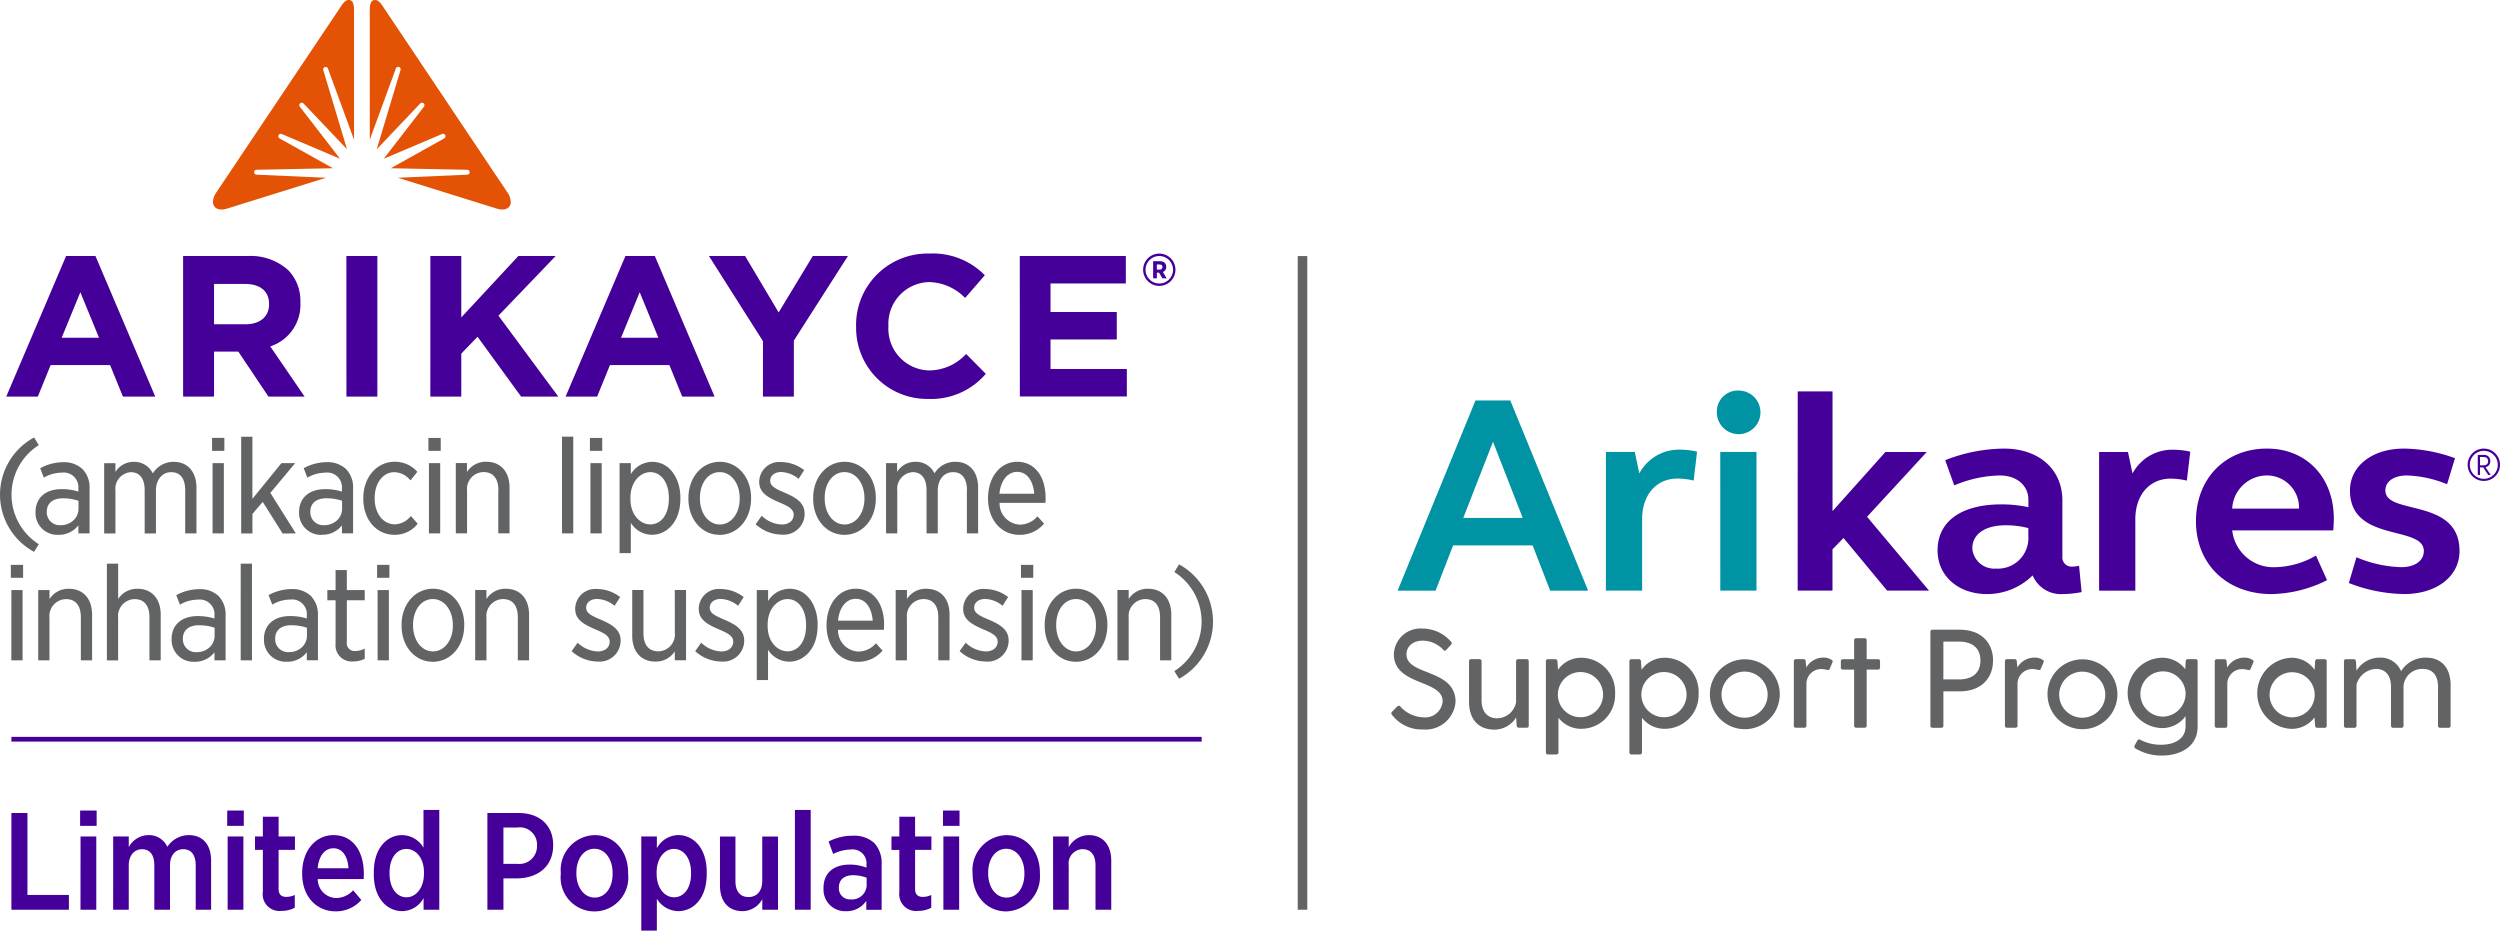
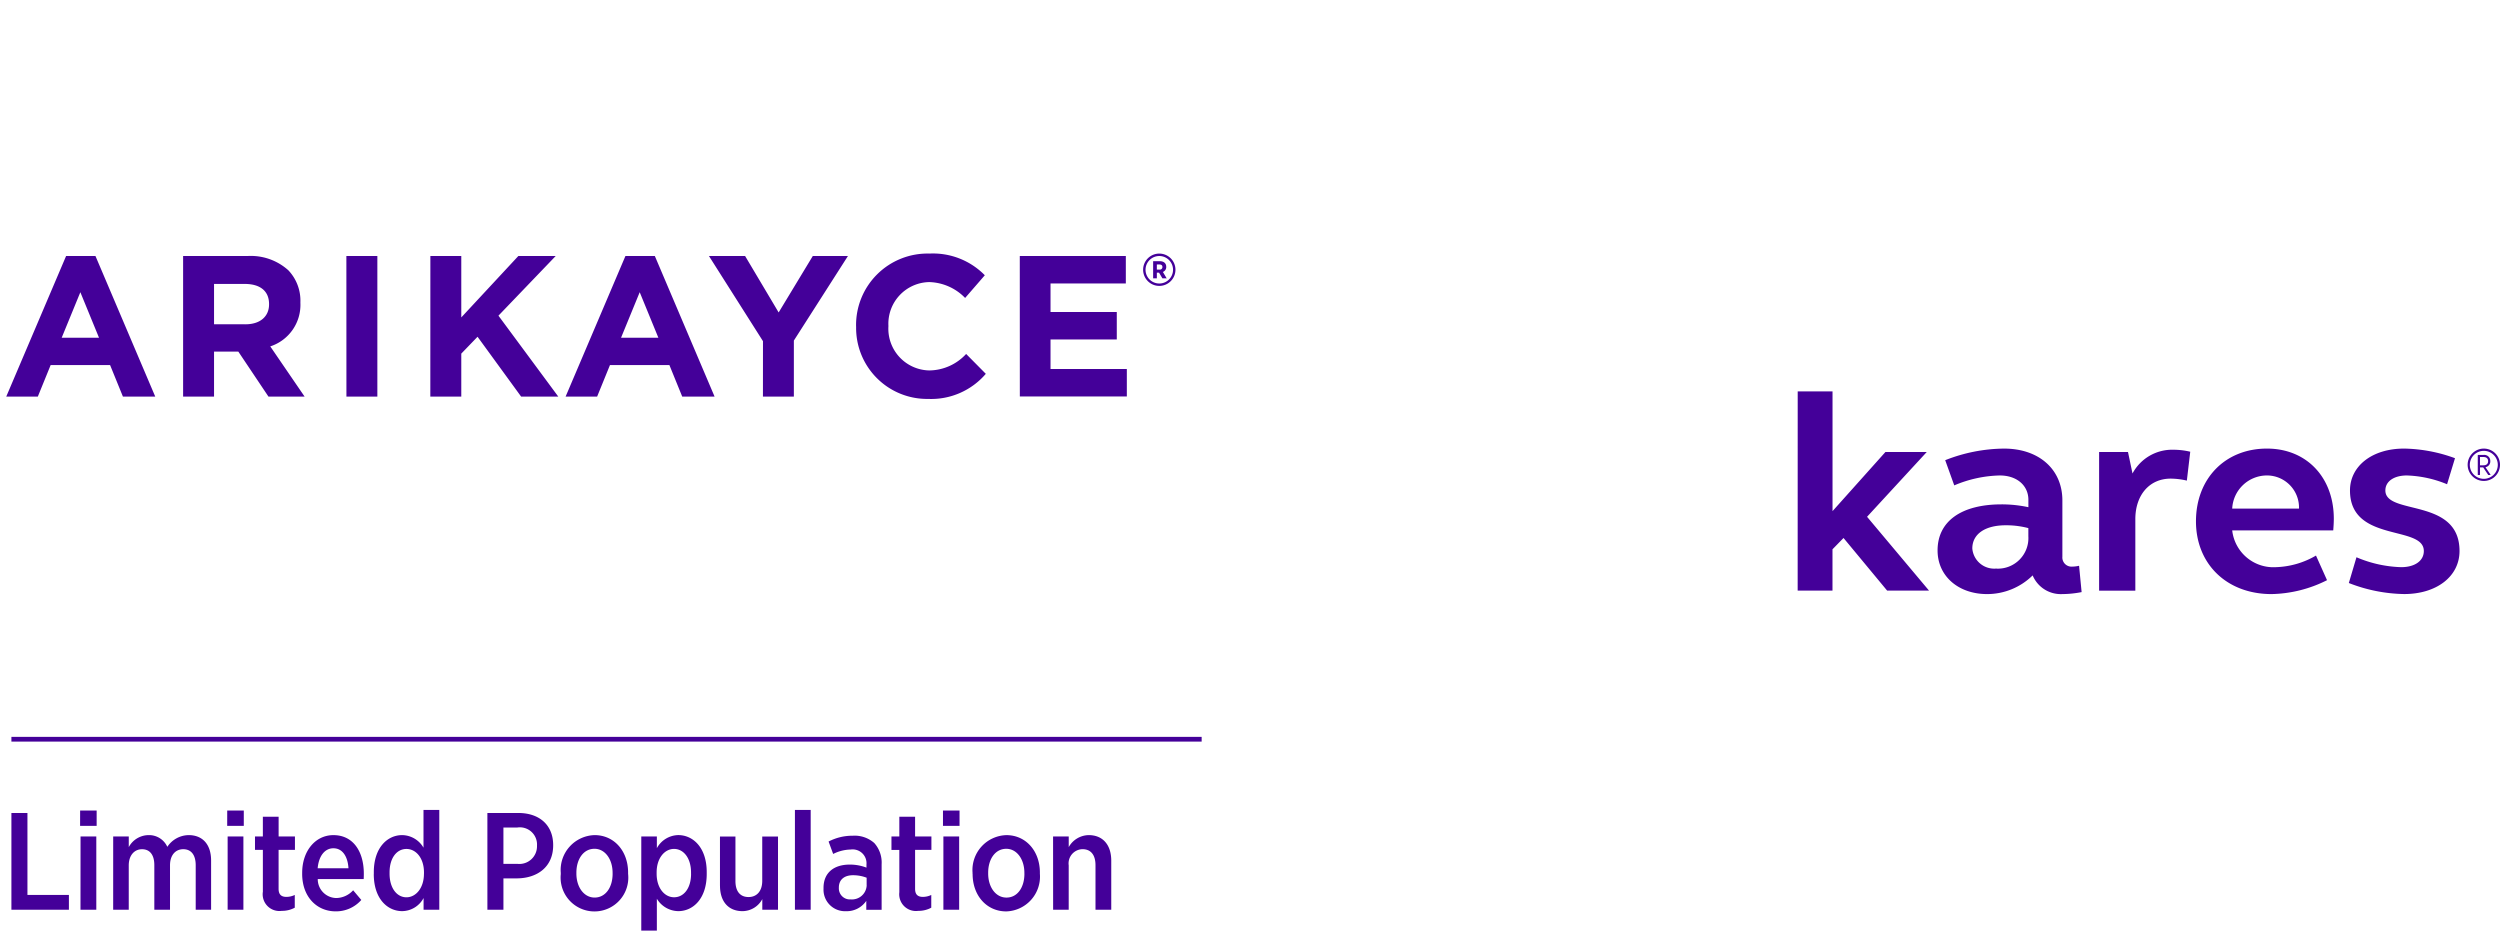
<svg xmlns="http://www.w3.org/2000/svg" width="272.842" height="101.562" viewBox="0 0 272.842 101.562">
  <g data-name="logo: arikares">
-     <path d="M105.939 181.735v-7.671h1.228v7.671zm1.286-10.425h-1.343v1.415h1.343zm-17.683 10.425v-7.671h-1.229v7.671zm.058-10.425h-1.344v1.415H89.6zm-43.945 11.55a6.4 6.4 0 0 1 0-10.711l.079-.053-.515-.835-.082.047a7.1 7.1 0 0 0 0 12.393l.082.047.515-.835zm.63-7.212-.4-1.033.081-.04a5.258 5.258 0 0 1 2.4-.612 2.938 2.938 0 0 1 2.164.774 2.88 2.88 0 0 1 .746 2.092v4.9h-1.222v-.88a2.656 2.656 0 0 1-2.184 1.037 2.382 2.382 0 0 1-2.494-2.422v-.058c0-1.547 1.093-2.508 2.852-2.508a6.142 6.142 0 0 1 1.825.267v-.313a1.608 1.608 0 0 0-1.808-1.753 3.975 3.975 0 0 0-1.863.491zm2.074 2.256c-1.1 0-1.753.548-1.753 1.466v.043a1.409 1.409 0 0 0 1.522 1.422 2 2 0 0 0 1.424-.56 1.726 1.726 0 0 0 .516-1.237v-.862a5.211 5.211 0 0 0-1.709-.276zm13.354-.872v4.7h1.228v-4.972c0-1.75-.95-2.838-2.48-2.838a2.63 2.63 0 0 0-2.282 1.262 2.231 2.231 0 0 0-2.08-1.262 2.33 2.33 0 0 0-2 1.1v-.954h-1.23v7.671H54.1v-4.649a1.819 1.819 0 0 1 1.667-2.04c.979 0 1.523.7 1.523 1.968v4.718h1.231v-4.66c0-1.211.67-2.025 1.667-2.025s1.524.7 1.524 1.982zm4.218 4.7v-7.671H64.7v7.671zm.057-10.425h-1.344v1.415h1.343zm7.8 10.425-2.782-4.423 2.712-3.248h-1.502l-3.169 3.9v-6.779h-1.225v10.555h1.228v-2.127l1.124-1.32 2.167 3.448zm2.846.157a2.382 2.382 0 0 1-2.494-2.422v-.058c0-1.547 1.093-2.508 2.852-2.508a6.141 6.141 0 0 1 1.824.267v-.313a1.607 1.607 0 0 0-1.808-1.753 3.978 3.978 0 0 0-1.863.491l-.1.051-.4-1.033.081-.04a5.257 5.257 0 0 1 2.4-.612 2.938 2.938 0 0 1 2.164.774 2.879 2.879 0 0 1 .746 2.092v4.9h-1.214v-.88a2.654 2.654 0 0 1-2.184 1.035zm.487-3.992c-1.1 0-1.753.548-1.753 1.466v.043a1.407 1.407 0 0 0 1.527 1.426 2 2 0 0 0 1.424-.56 1.726 1.726 0 0 0 .516-1.237v-.862a5.211 5.211 0 0 0-1.714-.272zm9.9 2.837.057-.065-.729-.833-.075.075a2.272 2.272 0 0 1-1.68.829c-1.273 0-2.2-1.178-2.2-2.8v-.075c0-1.631.9-2.814 2.155-2.814a2.335 2.335 0 0 1 1.681.818l.075.075.74-.929-.045-.058a3.255 3.255 0 0 0-2.422-1.047c-1.954 0-3.426 1.7-3.426 3.957v.1c0 2.268 1.431 3.917 3.4 3.917a3.17 3.17 0 0 0 2.486-1.142zm8.861-3.709v4.7h1.228v-4.991c0-1.741-.972-2.824-2.537-2.824a2.444 2.444 0 0 0-2.109 1.118v-.975h-1.218v7.671h1.228v-4.646a1.845 1.845 0 0 1 1.8-2.04c1.045 0 1.621.709 1.621 1.988zm8.184-5.852h-1.228v10.555h1.228zm6.281 9.4v3.31h-1.228v-9.819h1.228v1.2a2.757 2.757 0 0 1 2.327-1.341c2.024 0 3.082 1.958 3.082 3.9v.143c0 2.569-1.55 3.917-3.082 3.917a2.75 2.75 0 0 1-2.327-1.3zm4.151-2.613v-.114c0-1.649-.833-2.8-2.025-2.8-1.066 0-2.168 1.042-2.168 2.787v.143c0 1.8 1.118 2.772 2.168 2.772 1.211 0 2.025-1.118 2.025-2.784zm8.974-.114v.086c0 2.26-1.473 3.957-3.426 3.957s-3.412-1.689-3.412-3.928v-.1c0-2.248 1.473-3.943 3.426-3.943s3.412 1.692 3.412 3.931zm-1.243.1v-.075c0-1.613-.938-2.829-2.184-2.829s-2.155 1.184-2.155 2.815v.072c0 1.613.932 2.829 2.169 2.829s2.169-1.2 2.169-2.807zm7.086 1.664v-.029c0-1.233-.975-1.764-2.154-2.284-1-.422-1.6-.719-1.6-1.287v-.029c0-.559.49-.949 1.193-.949a3.14 3.14 0 0 1 1.822.684l.084.061.606-.954-.075-.054a4.171 4.171 0 0 0-2.41-.823 2.193 2.193 0 0 0-2.422 2.135v.029c0 1.194.952 1.7 2.2 2.242 1.035.429 1.561.753 1.561 1.344 0 .636-.52 1.064-1.294 1.064a3.319 3.319 0 0 1-2.118-.881l-.081-.068-.655.923.067.059a4.278 4.278 0 0 0 2.761 1.072 2.293 2.293 0 0 0 2.519-2.251zm4.346 2.278c-1.945 0-3.412-1.689-3.412-3.928v-.1c0-2.248 1.473-3.943 3.426-3.943s3.412 1.689 3.412 3.929v.086c0 2.259-1.474 3.957-3.428 3.957zm-2.154-4.029v.072c0 1.613.932 2.829 2.168 2.829s2.169-1.21 2.169-2.814v-.075c0-1.613-.939-2.829-2.184-2.829s-2.155 1.191-2.155 2.822zm15.516-.829v4.7h1.228v-4.976c0-1.75-.95-2.838-2.48-2.838a2.629 2.629 0 0 0-2.282 1.262 2.231 2.231 0 0 0-2.08-1.262 2.329 2.329 0 0 0-2 1.1v-.954H138.2v7.671h1.228v-4.646a1.819 1.819 0 0 1 1.667-2.04c.979 0 1.524.7 1.524 1.968v4.718h1.228v-4.66c0-1.211.67-2.025 1.667-2.025.981 0 1.521.7 1.521 1.983zm2.309.932v-.075c0-2.3 1.338-3.971 3.182-3.971 1.883 0 3.1 1.553 3.1 3.957 0 .107 0 .307-.015.441l-.01.087h-5a2.325 2.325 0 0 0 2.2 2.372 2.528 2.528 0 0 0 1.867-.829l.075-.075.719.805-.064.066a3.459 3.459 0 0 1-2.636 1.148c-1.982 0-3.417-1.649-3.417-3.926zm1.251-.557h3.793c-.084-1.124-.614-2.387-1.862-2.387-1.041 0-1.809.955-1.933 2.387zm-107.9 7.758h1.341v1.415h-1.337zm.057 10.424h1.228v-7.674h-1.224zm110.185-10.424h1.343v1.415h-1.338zm.057 10.424h1.228v-7.674h-1.228zm-103.969-7.812a2.445 2.445 0 0 0-2.109 1.119v-.978h-1.231v7.671H46.9v-4.643a1.845 1.845 0 0 1 1.8-2.04c1.047 0 1.624.7 1.624 1.983v4.7h1.228V190.6c-.002-1.743-.973-2.825-2.539-2.825zm7.491 0a2.446 2.446 0 0 0-2.109 1.119v-3.859h-1.23v10.554h1.228v-4.645a1.845 1.845 0 0 1 1.794-2.04c1.047 0 1.624.7 1.624 1.983v4.7h1.229V190.6c0-1.742-.969-2.825-2.535-2.825zm8.872.819a2.88 2.88 0 0 1 .746 2.092v4.9h-1.215v-.881a2.655 2.655 0 0 1-2.184 1.037 2.382 2.382 0 0 1-2.494-2.422v-.057c0-1.547 1.093-2.508 2.852-2.508a6.139 6.139 0 0 1 1.824.267v-.313a1.607 1.607 0 0 0-1.805-1.749 3.978 3.978 0 0 0-1.863.491l-.1.051-.4-1.033.081-.04a5.258 5.258 0 0 1 2.4-.612 2.937 2.937 0 0 1 2.165.776zm-2.164 3.163c-1.1 0-1.753.548-1.753 1.466v.043a1.408 1.408 0 0 0 1.524 1.424 2 2 0 0 0 1.424-.56 1.726 1.726 0 0 0 .516-1.237v-.863a5.212 5.212 0 0 0-1.713-.273zm4.558 3.83H69v-10.552h-1.23zm7.683-7a2.88 2.88 0 0 1 .746 2.092v4.9h-1.214v-.878a2.655 2.655 0 0 1-2.184 1.037 2.382 2.382 0 0 1-2.494-2.422v-.057c0-1.547 1.093-2.508 2.852-2.508a6.139 6.139 0 0 1 1.824.267v-.313a1.607 1.607 0 0 0-1.808-1.753 3.975 3.975 0 0 0-1.863.491l-.1.051-.4-1.033.081-.04a5.258 5.258 0 0 1 2.4-.612 2.938 2.938 0 0 1 2.163.776zm-2.168 3.166c-1.1 0-1.753.548-1.753 1.466v.043a1.4 1.4 0 0 0 1.5 1.424 2.012 2.012 0 0 0 1.452-.56 1.726 1.726 0 0 0 .516-1.233v-.863a5.212 5.212 0 0 0-1.715-.273zm6.066-6.02h-1.225v2.184h-.9v1.114h.9v4.723a1.764 1.764 0 0 0 1.964 1.949 2.608 2.608 0 0 0 1.161-.267l.056-.026v-1.1l-.136.058a2.116 2.116 0 0 1-.837.193.853.853 0 0 1-.979-.979v-4.55h1.951v-1.118h-1.951zm3.359 2.184h1.232v7.671h-1.228zm-.057-1.339H84v-1.415h-1.34zm9.512 5.122v.086c0 2.26-1.473 3.957-3.426 3.957s-3.412-1.689-3.412-3.929v-.1c0-2.248 1.473-3.943 3.426-3.943s3.416 1.689 3.416 3.929zm-1.243.1v-.075c0-1.613-.938-2.829-2.184-2.829s-2.154 1.184-2.154 2.815v.072c0 1.613.932 2.829 2.168 2.829s2.174-1.206 2.174-2.811zm5.776-4.029a2.445 2.445 0 0 0-2.109 1.119v-.978h-1.228v7.671h1.229v-4.643a1.845 1.845 0 0 1 1.8-2.04c1.047 0 1.624.7 1.624 1.983v4.7h1.228V190.6c0-1.742-.97-2.825-2.535-2.825zm10.378 3.38c-1-.422-1.6-.719-1.6-1.287v-.029c0-.559.491-.949 1.194-.949a3.14 3.14 0 0 1 1.822.684l.084.061.606-.954-.075-.054a4.174 4.174 0 0 0-2.41-.822 2.193 2.193 0 0 0-2.422 2.135v.029c0 1.194.952 1.7 2.2 2.242 1.036.429 1.561.753 1.561 1.344 0 .636-.52 1.064-1.294 1.064a3.319 3.319 0 0 1-2.118-.881l-.081-.068-.659.918.067.059a4.278 4.278 0 0 0 2.761 1.072 2.293 2.293 0 0 0 2.522-2.25v-.029c.006-1.231-.969-1.765-2.148-2.285zm8.074 1.424a1.838 1.838 0 0 1-1.8 2.025c-1.047 0-1.624-.7-1.624-1.982v-4.706H110.5v5c0 1.732.972 2.809 2.537 2.809a2.444 2.444 0 0 0 2.109-1.118v.975h1.228v-7.671h-1.228zm5.413-1.424c-1-.422-1.6-.719-1.6-1.287v-.029c0-.559.49-.949 1.193-.949a3.14 3.14 0 0 1 1.822.684l.084.061.606-.954-.075-.054a4.174 4.174 0 0 0-2.41-.822 2.193 2.193 0 0 0-2.422 2.135v.029c0 1.194.952 1.7 2.2 2.242 1.035.429 1.561.753 1.561 1.344 0 .636-.52 1.064-1.294 1.064a3.314 3.314 0 0 1-2.118-.881l-.081-.068-.658.918.067.059a4.279 4.279 0 0 0 2.761 1.072 2.293 2.293 0 0 0 2.522-2.25v-.029c0-1.231-.971-1.765-2.15-2.285zm10.168.52v.143c0 2.57-1.55 3.917-3.082 3.917a2.75 2.75 0 0 1-2.327-1.3v3.31h-1.228v-9.828h1.238v1.2a2.757 2.757 0 0 1 2.327-1.341c2.021 0 3.079 1.964 3.079 3.9zm-3.283-2.772c-1.066 0-2.168 1.042-2.168 2.787v.143c0 1.8 1.118 2.772 2.168 2.772 1.212 0 2.025-1.12 2.025-2.787v-.114c.007-1.649-.828-2.8-2.019-2.8zm10.537 2.829c0 .107 0 .307-.015.441l-.01.087h-5a2.325 2.325 0 0 0 2.2 2.372 2.529 2.529 0 0 0 1.868-.829l.075-.075.718.805-.064.065a3.457 3.457 0 0 1-2.636 1.149c-1.977 0-3.412-1.652-3.412-3.929v-.075c0-2.3 1.338-3.972 3.182-3.972 1.884 0 3.1 1.556 3.1 3.96zm-5.028-.471h3.793c-.084-1.124-.614-2.386-1.861-2.386-1.033 0-1.8.954-1.925 2.386zm9.631-3.487a2.445 2.445 0 0 0-2.109 1.119v-.978h-1.228v7.671h1.228v-4.643a1.845 1.845 0 0 1 1.8-2.04c1.047 0 1.624.7 1.624 1.983v4.7h1.229V190.6c0-1.742-.965-2.825-2.533-2.825zm6.833 3.38c-1-.422-1.6-.719-1.6-1.287v-.029c0-.559.491-.949 1.194-.949a3.138 3.138 0 0 1 1.822.684l.084.061.606-.954-.075-.054a4.173 4.173 0 0 0-2.41-.822 2.192 2.192 0 0 0-2.422 2.135v.029c0 1.194.952 1.7 2.2 2.242 1.036.429 1.561.753 1.561 1.344 0 .636-.52 1.064-1.294 1.064a3.319 3.319 0 0 1-2.118-.881l-.081-.068-.658.918.067.059a4.278 4.278 0 0 0 2.761 1.072 2.293 2.293 0 0 0 2.523-2.25v-.029c.008-1.231-.968-1.765-2.147-2.285zm12.933.549v.086c0 2.26-1.473 3.957-3.426 3.957s-3.412-1.689-3.412-3.929v-.1c0-2.248 1.473-3.943 3.426-3.943s3.419 1.689 3.419 3.929zm-1.243.1v-.075c0-1.613-.938-2.829-2.184-2.829s-2.155 1.184-2.155 2.815v.072c0 1.613.932 2.829 2.169 2.829s2.176-1.206 2.176-2.811zm5.68-4.029a2.445 2.445 0 0 0-2.109 1.119v-.978h-1.229v7.671h1.229v-4.643a1.845 1.845 0 0 1 1.8-2.04c1.047 0 1.624.7 1.624 1.983v4.7h1.228V190.6c0-1.742-.968-2.825-2.532-2.825zm3.472-2.612-.082-.047-.515.835.075.052a6.4 6.4 0 0 1 0 10.712l-.075.053.515.835.082-.047a7.112 7.112 0 0 0 0-12.393z" transform="translate(-41.501 -123.518)" style="fill:#616365" />
    <path d="M62.656 116.28h7.014a6.115 6.115 0 0 1 4.471 1.556 4.815 4.815 0 0 1 1.315 3.506v.044a4.764 4.764 0 0 1-3.288 4.756l3.748 5.479h-3.945l-3.288-4.909h-2.651v4.909h-3.376zm6.794 7.451c1.644 0 2.586-.877 2.586-2.169v-.044c0-1.446-1.008-2.192-2.652-2.192h-3.352v4.4zm11.03-7.451h3.375v15.341H80.48zm9.161 0h3.374v6.7l6.225-6.7h4.076l-6.246 6.509 6.531 8.832h-4.055l-4.756-6.531-1.775 1.841v4.69h-3.379zm36.3 9.292-5.895-9.292h3.945l3.66 6.158 3.725-6.158h3.835l-5.9 9.227v6.115h-3.375zm10.161-1.582v-.044a7.8 7.8 0 0 1 8-7.934 7.916 7.916 0 0 1 6.049 2.367l-2.148 2.477a5.661 5.661 0 0 0-3.923-1.732 4.546 4.546 0 0 0-4.449 4.778v.044a4.556 4.556 0 0 0 4.449 4.821 5.537 5.537 0 0 0 4.033-1.8l2.147 2.169a7.842 7.842 0 0 1-6.29 2.739 7.744 7.744 0 0 1-7.863-7.883zm17.866-7.714h11.573v3h-8.218v3.111h7.231v3h-7.231v3.222h8.328v3h-11.678zm-73.494 0h3.375v15.341H80.48zm-37.12 15.345H46.8l1.4-3.441h6.487l1.4 3.441h3.528l-6.524-15.341h-3.206zm6.049-6.421 2.038-4.971 2.038 4.971zm61.526-8.92-6.529 15.342h3.441l1.4-3.441h6.487l1.4 3.441h3.532l-6.52-15.342zm-.479 8.92 2.038-4.971 2.038 4.971zm59.5-7.738v-.01c0-.405-.294-.608-.709-.608h-.719v1.873h.405v-.617h.243l.365.618H170l-.415-.7a.573.573 0 0 0 .367-.557zm-.729.3h-.294v-.557h.294c.192 0 .314.091.314.273a.28.28 0 0 1-.312.286zm-.028-1.749a1.764 1.764 0 1 0 1.764 1.764 1.764 1.764 0 0 0-1.764-1.764zm0 3.266a1.5 1.5 0 1 1 1.5-1.5 1.5 1.5 0 0 1-1.5 1.5zM43.917 168.754v.52h129.9v-.52zm0 8.312h1.75v8.945h4.525v1.613h-6.275zm7.5-.272h1.803v1.674h-1.807zm.045 2.836h1.72v7.995h-1.726zm3.563 0h1.7v1.162a2.474 2.474 0 0 1 2.142-1.312 2.184 2.184 0 0 1 2.066 1.28 2.832 2.832 0 0 1 2.335-1.28c1.478 0 2.443.979 2.443 2.775v5.37h-1.68v-4.857c0-1.146-.513-1.75-1.356-1.75s-1.448.633-1.448 1.764v4.842h-1.712v-4.872c0-1.13-.5-1.732-1.343-1.732s-1.448.678-1.448 1.764v4.842h-1.7zm12.445-2.836h1.808v1.674h-1.812zm.045 2.836h1.72v7.995h-1.72zm3.845 6.049v-4.586h-.86v-1.463h.859v-2.157h1.72v2.157h1.781v1.463h-1.784v4.253c0 .618.3.875.845.875a2.114 2.114 0 0 0 .921-.211v1.39a2.9 2.9 0 0 1-1.418.346 1.826 1.826 0 0 1-2.067-2.066zm4.29-1.979v-.1c0-2.4 1.448-4.118 3.409-4.118 2.172 0 3.319 1.808 3.319 4.209 0 .1 0 .346-.015.588h-5.012a2.055 2.055 0 0 0 2.022 2.067 2.54 2.54 0 0 0 1.84-.845l.89 1.055A3.664 3.664 0 0 1 79.3 187.8c-2.052 0-3.651-1.583-3.651-4.1zm5.053-.6c-.075-1.28-.649-2.184-1.643-2.184-.935 0-1.6.829-1.72 2.184zm2.765.633v-.211c0-2.685 1.494-4.042 3.088-4.042a2.736 2.736 0 0 1 2.335 1.372v-4.118h1.724v10.891H88.9v-1.28a2.685 2.685 0 0 1-2.335 1.431c-1.6 0-3.1-1.343-3.1-4.043zm5.475-.031v-.151c0-1.568-.874-2.561-1.916-2.561s-1.84.965-1.84 2.561v.136c0 1.6.815 2.579 1.84 2.579s1.912-1 1.912-2.565zm6.92-6.637h3.379c2.307 0 3.8 1.327 3.8 3.5v.03c0 2.353-1.72 3.575-3.907 3.606h-1.521v3.424h-1.75zm3.273 5.551a1.925 1.925 0 0 0 2.142-1.976v-.015a1.875 1.875 0 0 0-2.142-1.976h-1.522v3.967zm4.735 1.1v-.136a3.809 3.809 0 0 1 3.7-4.1c2.109 0 3.65 1.72 3.65 4.088v.136a3.695 3.695 0 1 1-7.346.016zm5.657-.03v-.09c0-1.494-.829-2.625-1.976-2.625-1.205 0-1.976 1.13-1.976 2.609v.09c0 1.494.829 2.625 1.991 2.625 1.195 0 1.963-1.112 1.963-2.605zm3.131-4.058h1.7v1.28a2.721 2.721 0 0 1 2.335-1.431c1.6 0 3.107 1.342 3.107 4.042v.2c0 2.712-1.494 4.058-3.107 4.058a2.778 2.778 0 0 1-2.335-1.356v3.479h-1.7zm5.43 4.073v-.136c0-1.6-.829-2.579-1.855-2.579s-1.9 1-1.9 2.561v.151c0 1.569.875 2.565 1.9 2.565 1.045.007 1.858-.959 1.858-2.558zm3.157 1.3v-5.37h1.689v4.857c0 1.146.527 1.75 1.431 1.75s1.494-.649 1.494-1.765v-4.842h1.72v7.995h-1.714v-1.161a2.472 2.472 0 0 1-2.157 1.313c-1.555 0-2.459-1.067-2.459-2.772zm8.181-8.266h1.72v10.891h-1.72zm3.121 8.6v-.09c0-1.7 1.177-2.549 2.862-2.549a5.052 5.052 0 0 1 1.826.332v-.346a1.513 1.513 0 0 0-1.72-1.629 4.415 4.415 0 0 0-1.915.483l-.5-1.356a5.633 5.633 0 0 1 2.636-.634 3.234 3.234 0 0 1 2.353.8 3.192 3.192 0 0 1 .8 2.323v4.963h-1.674v-.979a2.576 2.576 0 0 1-2.217 1.13 2.346 2.346 0 0 1-2.45-2.443zm4.706-.392v-.814a4.161 4.161 0 0 0-1.479-.272c-.979 0-1.553.5-1.553 1.342v.045a1.205 1.205 0 0 0 1.3 1.252 1.608 1.608 0 0 0 1.738-1.549zm3.568.739V181.1h-.859v-1.47h.859v-2.157h1.72v2.157h1.781v1.463h-1.781v4.253c0 .618.3.875.845.875a2.113 2.113 0 0 0 .921-.211v1.39a2.9 2.9 0 0 1-1.418.346 1.826 1.826 0 0 1-2.063-2.066zm4.763-8.888h1.808v1.674h-1.808zm.045 2.836h1.72v7.995h-1.72zm3.182 4.088v-.136a3.809 3.809 0 0 1 3.7-4.1c2.109 0 3.65 1.72 3.65 4.088v.136a3.8 3.8 0 0 1-3.666 4.1c-2.123.007-3.676-1.713-3.676-4.085zm5.657-.03v-.09c0-1.494-.829-2.625-1.976-2.625-1.205 0-1.976 1.13-1.976 2.609v.09c0 1.494.829 2.625 1.991 2.625 1.2.007 1.964-1.109 1.964-2.6zm3.131-4.058h1.709v1.162a2.54 2.54 0 0 1 2.184-1.312c1.539 0 2.458 1.07 2.458 2.787v5.355h-1.72v-4.857c0-1.13-.513-1.75-1.418-1.75a1.553 1.553 0 0 0-1.506 1.764v4.842h-1.7z" transform="translate(-42.672 -88.338)" style="fill:#409" />
-     <path d="M136.884 63.528c0 .666-.59 1.031-1.549.733L124.553 60.9l7.577-.336a.268.268 0 0 0 0-.536l-8.343-.166 5.823-3.252a.272.272 0 0 0 .121-.349.267.267 0 0 0-.343-.138l-6.366 2.7 4.39-5.686a.268.268 0 0 0-.405-.349l-4.751 5 2.593-8.639a.268.268 0 1 0-.508-.172l-2.847 7.772V42.565c0-.753.215-1.065.552-1.065.264 0 .485.111.836.636L136.5 62.478a1.951 1.951 0 0 1 .38 1.049zm-32.5 0c0 .666.591 1.031 1.549.733l10.781-3.361-7.577-.336a.268.268 0 0 1 0-.536l8.343-.166-5.823-3.252a.272.272 0 0 1-.121-.349.267.267 0 0 1 .343-.138l6.366 2.7-4.39-5.686a.268.268 0 0 1 .405-.349l4.751 5-2.591-8.638a.268.268 0 0 1 .507-.172l2.85 7.774V42.565c0-.753-.215-1.065-.552-1.065-.264 0-.485.111-.836.636l-13.627 20.342a1.951 1.951 0 0 0-.38 1.049z" transform="translate(-81.138 -41.5)" style="fill:#e35205" />
-     <path d="M0 0h1.042v71.344H0z" transform="translate(141.631 27.943)" style="fill:#616365" />
-     <path d="M451.128 235.651a3.274 3.274 0 0 1-3.534 3.013 4.074 4.074 0 0 1-3.427-1.637.207.207 0 0 1 .046-.306l.566-.581a.212.212 0 0 1 .322.016 3.514 3.514 0 0 0 2.493 1.178 1.9 1.9 0 0 0 2.126-1.744c0-2.4-5.323-1.683-5.323-5.14a2.912 2.912 0 0 1 3.151-2.8 4.116 4.116 0 0 1 3.088 1.438c.107.108.107.2 0 .322l-.5.551c-.107.122-.214.138-.321.031a3.142 3.142 0 0 0-2.249-1.024c-1.025 0-1.789.566-1.789 1.5 0 2.355 5.356 1.544 5.356 5.184zm7.99-4.436v7.036a.217.217 0 0 1-.226.226h-.857a.226.226 0 0 1-.23-.226l-.061-.9a2.8 2.8 0 0 1-2.355 1.331c-1.7 0-2.787-1.055-2.787-3.06v-4.406a.217.217 0 0 1 .226-.226h.917a.217.217 0 0 1 .226.226v4.253c0 1.315.689 1.973 1.7 1.973a2.133 2.133 0 0 0 2.065-1.744v-4.482a.217.217 0 0 1 .23-.226h.918a.217.217 0 0 1 .235.227zm9.424 3.533a3.691 3.691 0 0 1-3.656 3.841 3.1 3.1 0 0 1-2.524-1.205v3.778a.217.217 0 0 1-.23.226h-.918a.217.217 0 0 1-.226-.226v-9.942a.217.217 0 0 1 .226-.226h.811a.226.226 0 0 1 .226.226l.061.933a3.054 3.054 0 0 1 2.57-1.316 3.71 3.71 0 0 1 3.66 3.911zm-1.316-.015a2.466 2.466 0 1 0-1.193 2.243 2.469 2.469 0 0 0 1.194-2.243zm10.429.015A3.691 3.691 0 0 1 474 238.59a3.1 3.1 0 0 1-2.524-1.205v3.778a.217.217 0 0 1-.23.226h-.918a.217.217 0 0 1-.226-.226v-9.943a.217.217 0 0 1 .226-.226h.81a.226.226 0 0 1 .23.226l.061.933a3.054 3.054 0 0 1 2.57-1.316 3.71 3.71 0 0 1 3.657 3.911zm-1.316-.015a2.466 2.466 0 1 0-1.193 2.243 2.469 2.469 0 0 0 1.194-2.243zm2.548 0a3.814 3.814 0 1 1 1.084 2.751 3.817 3.817 0 0 1-1.084-2.751zm6.3 0a2.516 2.516 0 1 0-.682 1.856 2.5 2.5 0 0 0 .682-1.856zm7.07-3.381-.291.688c-.061.138-.151.151-.306.122a2.115 2.115 0 0 0-.6-.092 1.608 1.608 0 0 0-1.636 1.668v4.512a.217.217 0 0 1-.23.226h-.918a.217.217 0 0 1-.226-.226v-7.036a.217.217 0 0 1 .226-.226h.842a.226.226 0 0 1 .226.226l.061.688a2.161 2.161 0 0 1 1.866-1.086 1.541 1.541 0 0 1 .933.275c.1.061.111.136.05.261zm5.2-.138v.688a.217.217 0 0 1-.23.226H496v6.118a.216.216 0 0 1-.226.226h-.918a.217.217 0 0 1-.226-.226v-6.115h-1.224a.216.216 0 0 1-.226-.226v-.688a.216.216 0 0 1 .226-.226h1.224v-2.065a.216.216 0 0 1 .226-.226h.916a.216.216 0 0 1 .226.226v2.065h1.224a.217.217 0 0 1 .235.224zm12.33-.075c0 1.927-1.285 3.365-3.656 3.365h-1.759v3.748a.217.217 0 0 1-.23.226h-.963a.217.217 0 0 1-.226-.226V228a.217.217 0 0 1 .226-.226h2.953c2.373 0 3.659 1.418 3.659 3.362zm-1.377 0c0-1.515-1.071-2.065-2.34-2.065h-1.7v4.126h1.7c1.272 0 2.343-.551 2.343-2.065zm6.884.214-.291.688c-.061.138-.151.151-.306.122a2.115 2.115 0 0 0-.6-.092 1.608 1.608 0 0 0-1.636 1.668v4.512a.217.217 0 0 1-.23.226h-.918a.217.217 0 0 1-.226-.226v-7.036a.217.217 0 0 1 .226-.226h.841a.226.226 0 0 1 .226.226l.061.688a2.161 2.161 0 0 1 1.867-1.086 1.541 1.541 0 0 1 .933.275c.1.06.115.136.053.261zm.441 3.381a3.814 3.814 0 1 1 1.084 2.751 3.817 3.817 0 0 1-1.084-2.751zm6.3 0a2.514 2.514 0 1 0-.68 1.856 2.5 2.5 0 0 0 .68-1.856zm10.082-3.518v7.128c0 2.34-2.109 3.163-3.841 3.163a5.439 5.439 0 0 1-2.953-.78.226.226 0 0 1-.075-.321l.291-.536a.215.215 0 0 1 .305-.092 4.767 4.767 0 0 0 2.341.551c1.205 0 2.616-.52 2.616-2v-1.117a3.149 3.149 0 0 1-2.586 1.3 3.841 3.841 0 0 1 0-7.679 3.159 3.159 0 0 1 2.555 1.254l.046-.871a.226.226 0 0 1 .226-.226h.841a.217.217 0 0 1 .237.229zm-1.315 3.442a2.467 2.467 0 1 0-2.448 2.6 2.516 2.516 0 0 0 2.45-2.6zm7.39-3.3-.291.688c-.061.138-.151.151-.306.122a2.112 2.112 0 0 0-.6-.092 1.608 1.608 0 0 0-1.636 1.668v4.512a.217.217 0 0 1-.23.226h-.916a.217.217 0 0 1-.226-.226v-7.036a.217.217 0 0 1 .226-.226h.841a.226.226 0 0 1 .226.226l.061.688a2.161 2.161 0 0 1 1.866-1.086 1.54 1.54 0 0 1 .933.275c.1.06.109.135.05.26zm8.013-.138v7.036a.217.217 0 0 1-.226.226h-.811a.226.226 0 0 1-.226-.226l-.075-.9a3.083 3.083 0 0 1-2.555 1.239 3.884 3.884 0 0 1 0-7.758 3.054 3.054 0 0 1 2.57 1.316l.062-.933a.226.226 0 0 1 .226-.226h.811a.217.217 0 0 1 .227.229zm-1.315 3.518a2.461 2.461 0 1 0-.665 1.825 2.467 2.467 0 0 0 .665-1.825zm14.838-.887v4.405a.217.217 0 0 1-.226.226h-.918a.217.217 0 0 1-.23-.226V234c0-1.3-.658-1.943-1.636-1.943a2.034 2.034 0 0 0-2.127 1.866v4.329a.217.217 0 0 1-.226.226h-.918a.217.217 0 0 1-.226-.226V234c0-1.3-.658-1.943-1.637-1.943a2.306 2.306 0 0 0-2.126 1.7v4.5a.217.217 0 0 1-.226.226h-.918a.217.217 0 0 1-.226-.226v-7.036a.217.217 0 0 1 .226-.226h.857a.226.226 0 0 1 .226.226l.061 1.024a2.966 2.966 0 0 1 2.493-1.423 2.419 2.419 0 0 1 2.371 1.483 3.111 3.111 0 0 1 2.723-1.483c1.6 0 2.685 1.024 2.685 3.029z" transform="translate(-292.276 -159.051)" style="fill:#616365" />
    <path d="M564.1 157.633h3.8V170.7l5.776-6.456h4.51l-6.518 7.073 6.765 8.059h-4.571l-4.762-5.746-1.205 1.235v4.51h-3.8zm22.238 12.328a13.948 13.948 0 0 1 2.938.309v-.806c0-1.544-1.236-2.657-3.12-2.657a13.4 13.4 0 0 0-4.971 1.082l-.988-2.749a17.843 17.843 0 0 1 6.425-1.266c3.83 0 6.363 2.286 6.363 5.653v6.147a1 1 0 0 0 1.05 1.082 3.7 3.7 0 0 0 .772-.093l.278 2.873a11.21 11.21 0 0 1-2.1.216 3.329 3.329 0 0 1-3.243-2.039 7.086 7.086 0 0 1-4.971 2.039c-3.151 0-5.406-1.977-5.406-4.757-.006-3.184 2.588-5.034 6.975-5.034zm-.556 7.012a3.331 3.331 0 0 0 3.49-3.521v-.9a9.506 9.506 0 0 0-2.471-.309c-2.255 0-3.645.958-3.645 2.533a2.4 2.4 0 0 0 2.626 2.19zm11.212-12.729h3.151l.494 2.347a4.9 4.9 0 0 1 4.478-2.591 7.909 7.909 0 0 1 1.823.216l-.37 3.151a8.085 8.085 0 0 0-1.761-.216c-2.347 0-3.861 1.823-3.861 4.417v7.812h-3.954zm18.325-.371c4.293 0 7.289 3.12 7.289 7.66 0 .432-.031.865-.062 1.266H611.52a4.526 4.526 0 0 0 4.788 4.015 9.189 9.189 0 0 0 4.355-1.266l1.205 2.687a13.971 13.971 0 0 1-6.055 1.517c-4.881 0-8.248-3.274-8.248-7.939s3.182-7.941 7.753-7.941zm-3.8 6.548h7.29a3.5 3.5 0 0 0-3.49-3.615 3.8 3.8 0 0 0-3.799 3.615zm18.755-6.548a16.8 16.8 0 0 1 5.56 1.05l-.865 2.842a12.5 12.5 0 0 0-4.387-.958c-1.421 0-2.347.649-2.347 1.637 0 2.748 8.093.741 8.093 6.61 0 2.749-2.471 4.695-6.054 4.695a17.244 17.244 0 0 1-6.026-1.205l.834-2.811a13.342 13.342 0 0 0 4.88 1.082c1.514 0 2.471-.71 2.471-1.761 0-2.873-8.059-.865-8.059-6.61 0-2.655 2.409-4.57 5.9-4.57zm9.389 2.883h-.163a.06.06 0 0 1-.057-.031l-.532-.8h-.347v.786a.044.044 0 0 1-.047.047h-.151a.044.044 0 0 1-.047-.047v-2.1a.044.044 0 0 1 .047-.047h.589a.66.66 0 0 1 .733.678.637.637 0 0 1-.527.661l.539.8c.02.032 0 .053-.033.053zm-1.1-1.059h.377c.282 0 .508-.125.508-.452s-.226-.452-.508-.452h-.377zm2.184-.053a1.766 1.766 0 1 1-.515-1.251 1.768 1.768 0 0 1 .515 1.251zm-.242 0a1.526 1.526 0 1 0-1.523 1.529 1.526 1.526 0 0 0 1.523-1.529z" transform="translate(-367.904 -114.916)" style="fill:#409" />
-     <path d="M454.481 158.463h3.8l8.495 20.758h-4.143l-1.915-4.943h-8.676l-1.915 4.943h-4.143zm-1.33 12.819h6.487l-3.243-8.309zm15.566-7.2h3.151l.494 2.347a4.9 4.9 0 0 1 4.479-2.594 7.909 7.909 0 0 1 1.823.216l-.371 3.151a8.089 8.089 0 0 0-1.761-.216c-2.348 0-3.862 1.823-3.862 4.417v7.815h-3.954zm14.456-6.7a2.379 2.379 0 1 1-2.348 2.379 2.287 2.287 0 0 1 2.349-2.379zm-1.977 6.7h3.954v15.136h-3.95z" transform="translate(-293.453 -114.758)" style="fill:#0093a3" />
  </g>
</svg>